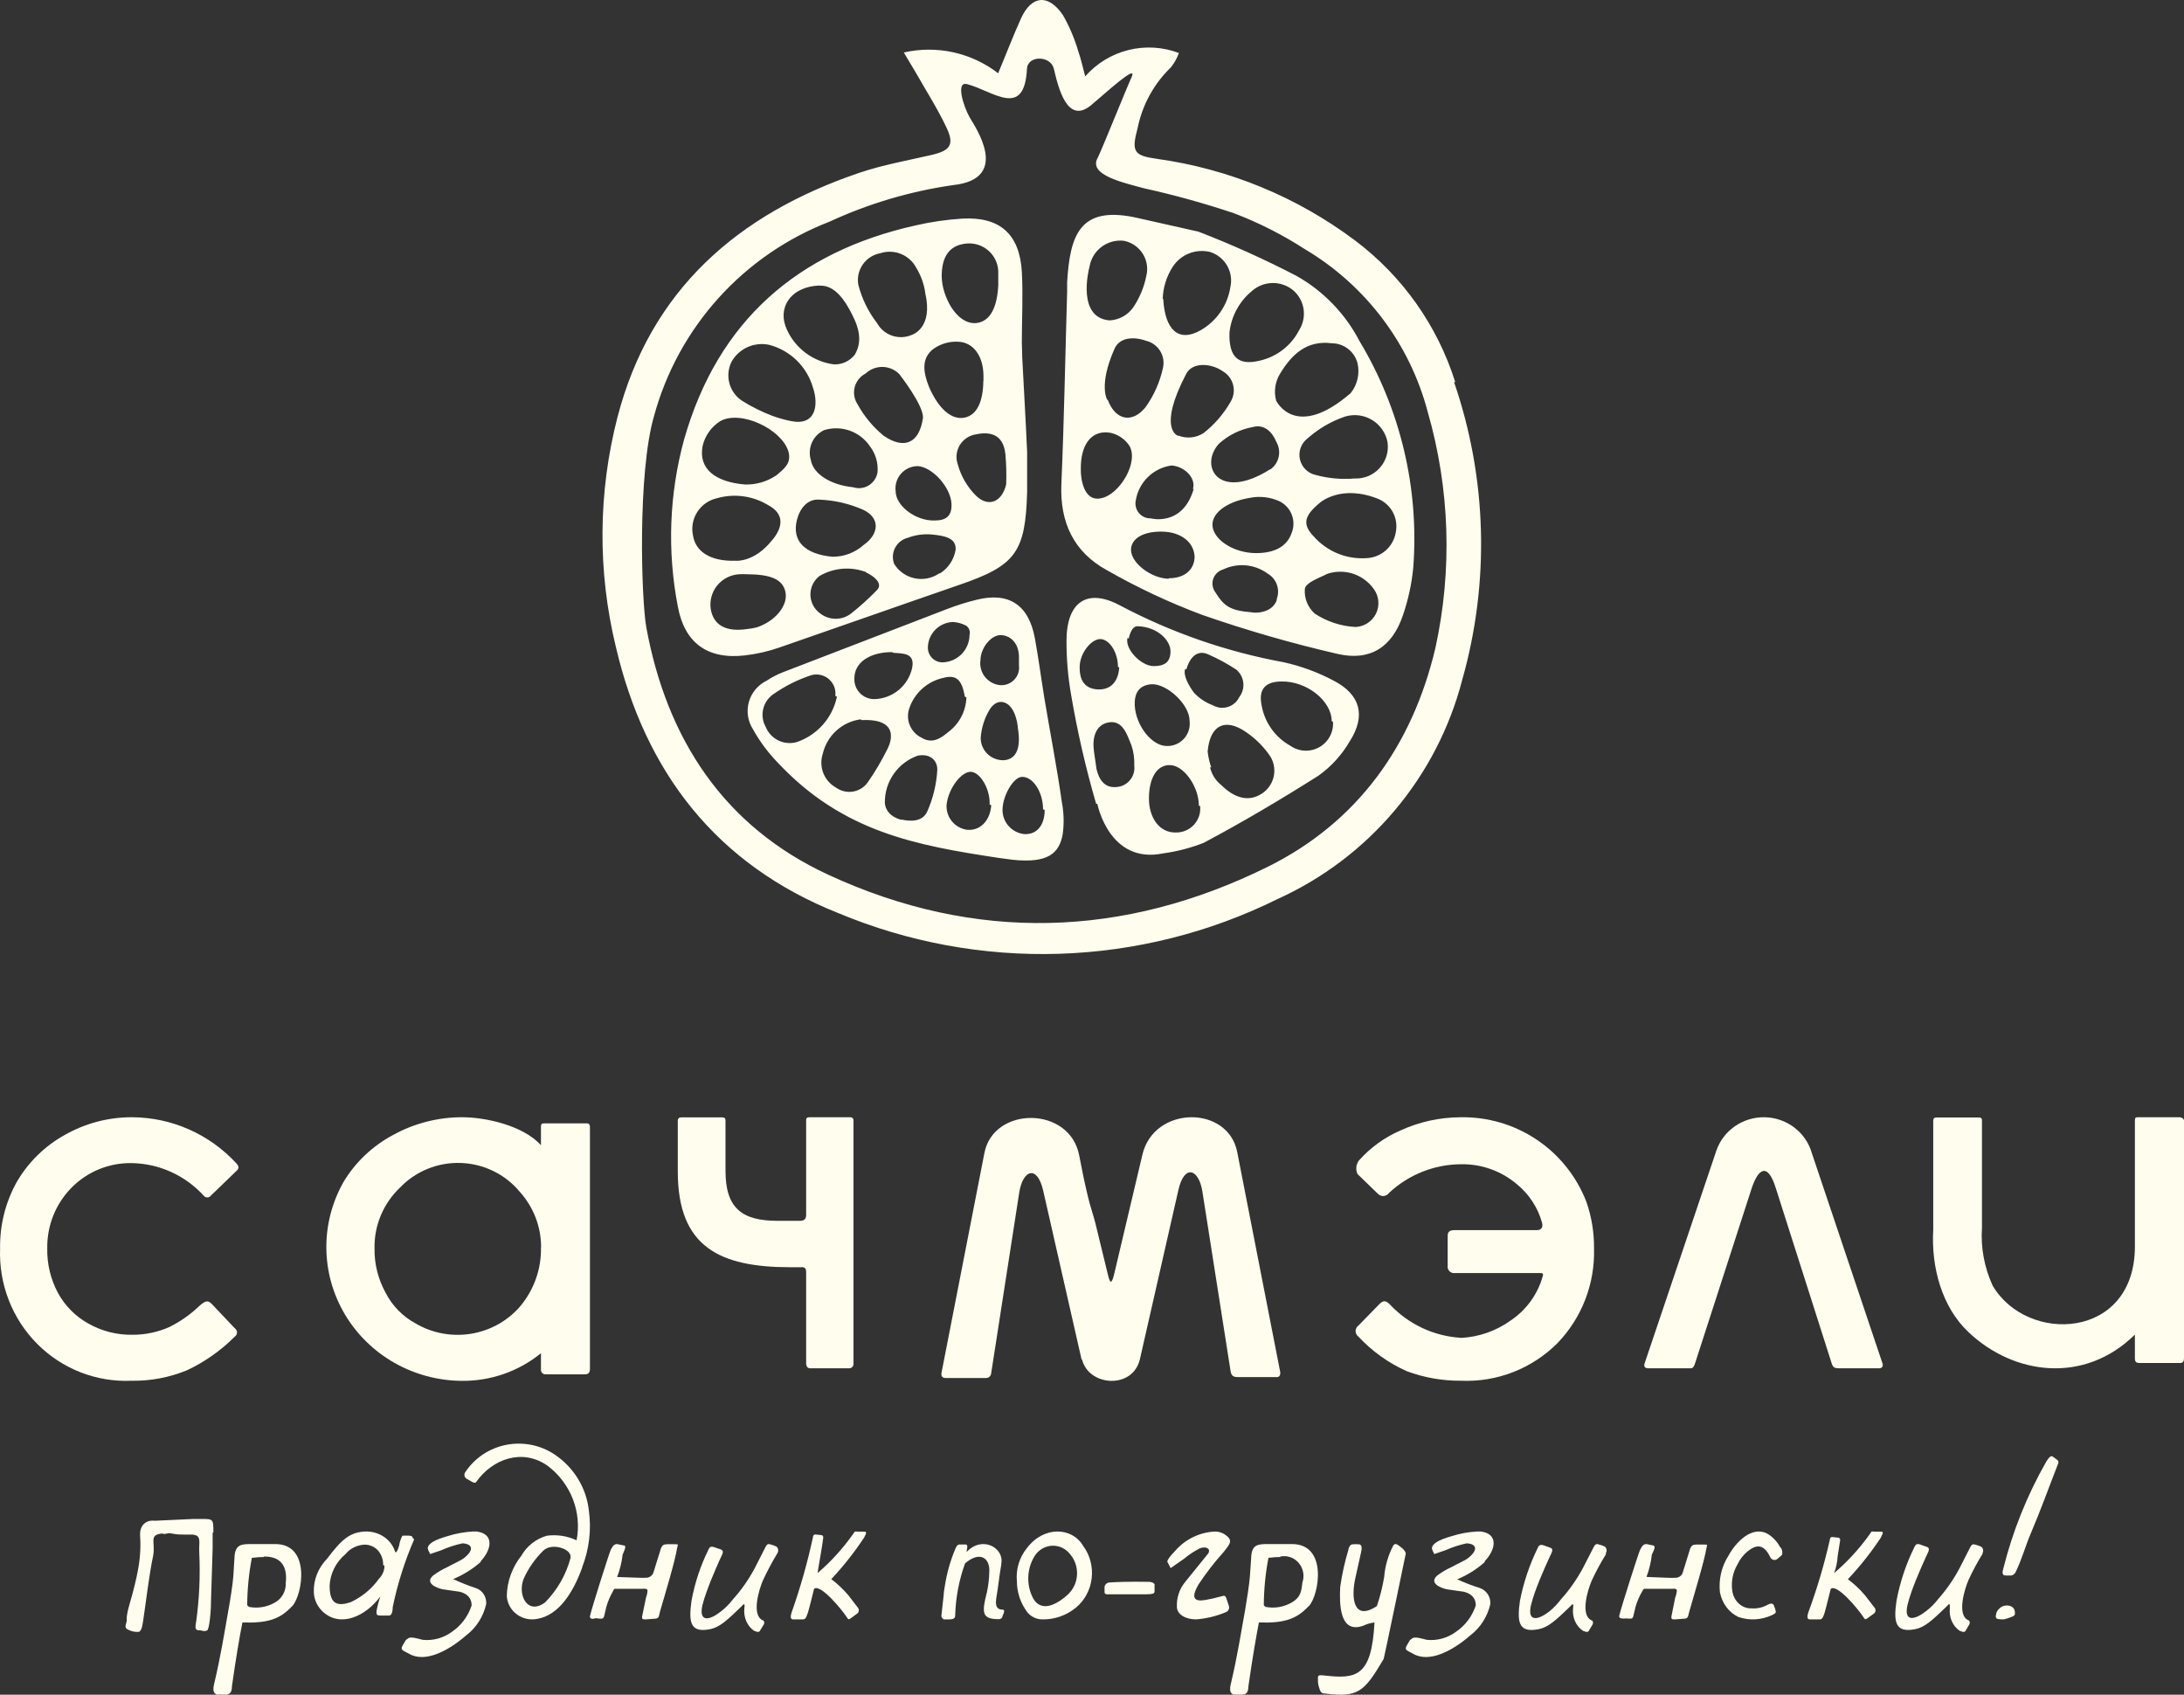
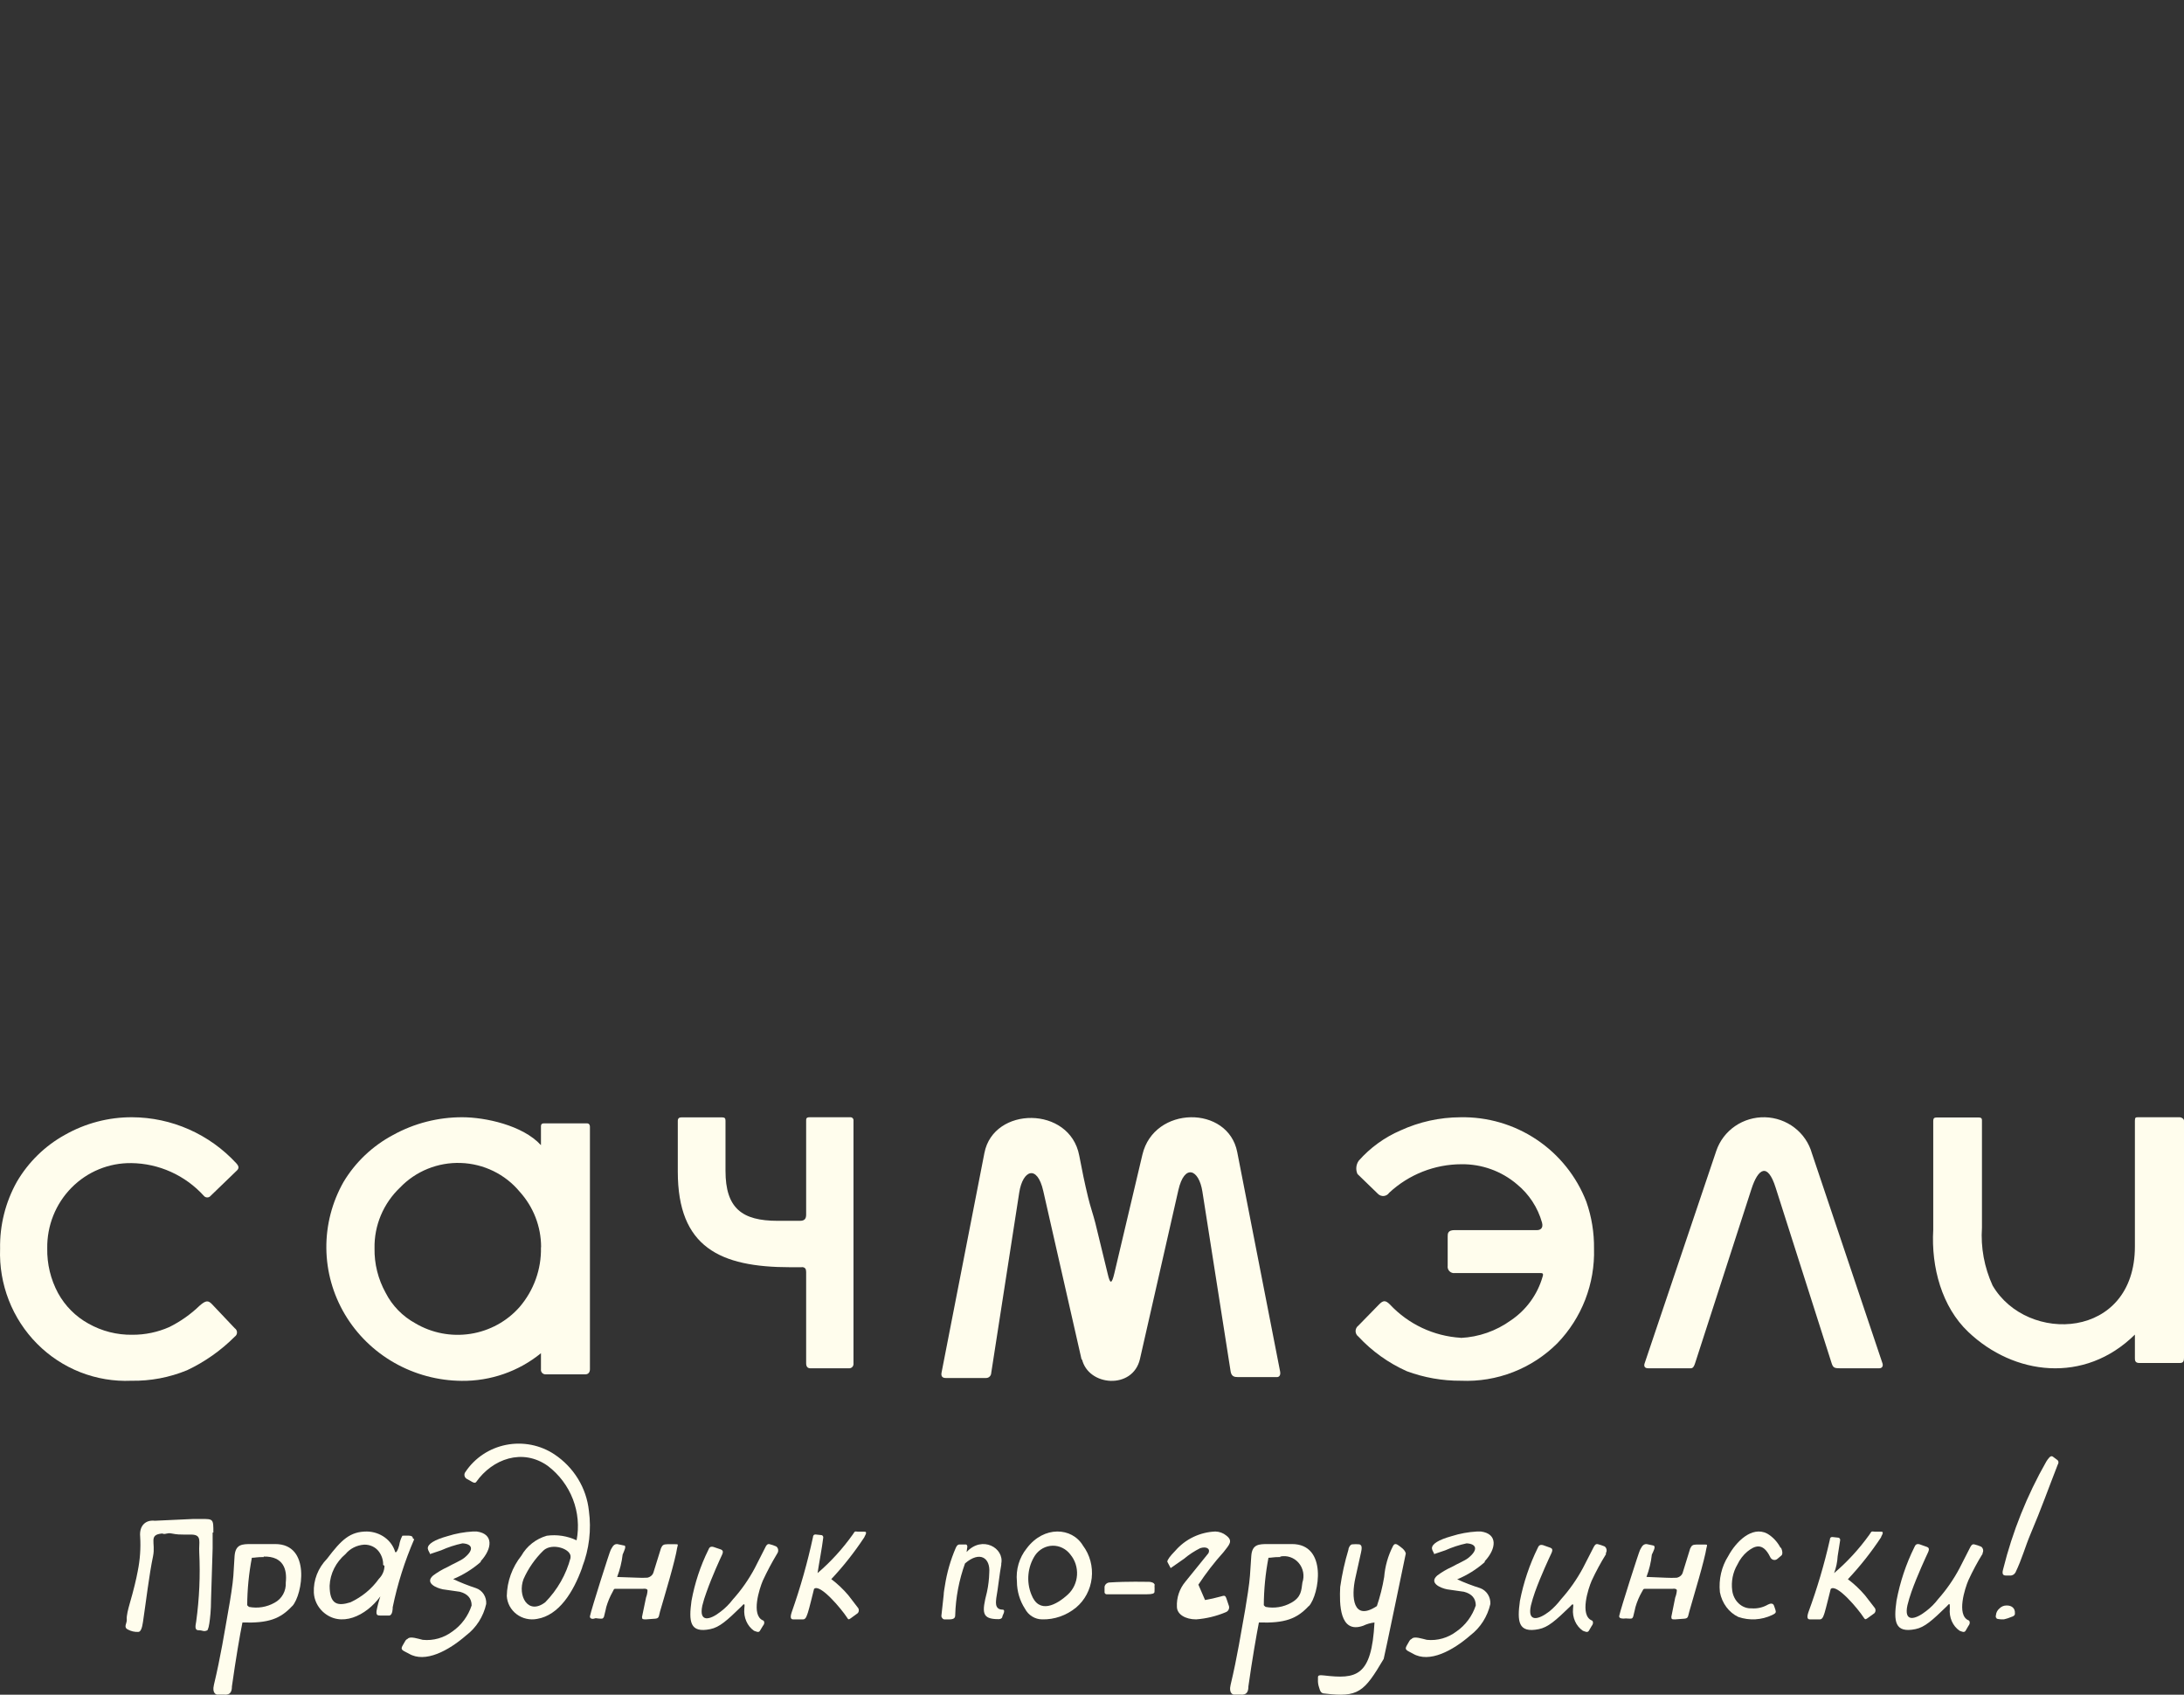
<svg xmlns="http://www.w3.org/2000/svg" width="174" height="135" viewBox="0 0 174 135" fill="none">
  <rect x="0" y="0" width="174" height="135" fill="#333333" stroke="none" />
  <g clip-path="url(#clip0_0_460)">
-     <path d="M115.943 30.45C114.528 25.943 111.732 21.991 107.947 19.148C103.334 15.689 97.914 13.455 92.195 12.656C90.326 12.397 90.127 12.098 90.636 10.196C91.01 8.352 91.937 6.664 93.295 5.357C93.562 5.013 93.775 4.63 93.925 4.222C92.638 3.735 91.233 3.653 89.898 3.986C88.564 4.319 87.363 5.051 86.459 6.084C86.239 5.277 86.119 4.68 85.909 4.092C85.615 3.082 85.202 2.109 84.68 1.195C83.51 -0.508 82.181 -0.369 81.341 1.473C80.712 2.867 80.162 4.311 79.522 5.835C78.47 5.022 77.25 4.453 75.951 4.167C74.651 3.881 73.304 3.886 72.006 4.182L72.946 5.755C73.775 7.219 74.685 8.633 75.404 10.156C76.054 11.52 75.714 11.988 74.245 12.337C72.306 12.785 70.327 13.133 68.448 13.771C58.793 17.047 51.837 23.081 49.198 33.218C47.646 39.222 47.601 45.514 49.068 51.539C51.397 61.497 57.064 68.875 66.789 72.739C72.358 75.066 78.365 76.171 84.402 75.979C90.438 75.786 96.362 74.301 101.771 71.624C105.376 69.993 108.57 67.579 111.118 64.558C113.665 61.538 115.502 57.988 116.493 54.168C118.704 46.373 118.478 38.093 115.843 30.43M87.328 64.026C86.495 61.162 85.828 58.253 85.329 55.313C85.085 53.906 84.964 52.48 84.969 51.051C84.969 47.955 86.609 46.8 89.277 48.253C93.353 50.404 97.734 51.921 102.27 52.754C103.664 53.062 105.009 53.558 106.268 54.228C108.387 55.333 108.837 57.016 107.538 59.047C106.913 60.126 106.065 61.06 105.049 61.786C102.05 63.687 99.052 65.46 95.894 67.143C94.858 67.548 93.778 67.829 92.675 67.979C88.368 68.875 87.428 64.046 87.428 64.046L87.328 64.026ZM96.403 61.118C96.534 61.685 96.855 62.191 97.313 62.552C98.222 63.449 99.312 63.916 100.381 63.309C100.642 63.168 100.871 62.977 101.055 62.745C101.239 62.514 101.374 62.248 101.451 61.963C101.529 61.678 101.547 61.38 101.506 61.088C101.465 60.795 101.364 60.515 101.211 60.262C100.631 59.4 99.87 58.673 98.982 58.131C97.413 57.215 96.383 57.942 96.213 59.864C96.262 60.298 96.359 60.725 96.503 61.138L96.403 61.118ZM106.098 57.464C106.098 55.821 104.099 54.248 102.1 54.288C100.811 54.288 100.251 54.915 100.511 56.17C100.625 56.845 100.89 57.487 101.287 58.047C101.683 58.607 102.2 59.071 102.8 59.406C103.135 59.641 103.53 59.777 103.939 59.797C104.348 59.818 104.755 59.721 105.112 59.52C105.468 59.318 105.759 59.02 105.952 58.659C106.144 58.299 106.23 57.891 106.198 57.484L106.098 57.464ZM95.514 64.185C95.514 62.682 94.344 60.999 93.245 60.949C92.146 60.899 91.536 62.025 91.536 63.608C91.536 65.191 92.415 66.356 93.685 66.316C93.956 66.321 94.225 66.268 94.474 66.16C94.722 66.053 94.945 65.895 95.128 65.695C95.311 65.495 95.448 65.259 95.532 65.002C95.616 64.745 95.644 64.474 95.614 64.205L95.514 64.185ZM94.774 57.414C94.774 56.11 92.945 54.427 91.716 54.507C90.716 54.596 90.367 55.243 90.406 56.19C90.486 57.793 91.756 59.416 92.945 59.426C93.194 59.435 93.442 59.391 93.674 59.299C93.905 59.206 94.114 59.066 94.287 58.887C94.461 58.709 94.594 58.496 94.68 58.263C94.766 58.03 94.801 57.782 94.784 57.534L94.774 57.414ZM94.424 53.292C94.234 53.78 94.724 54.656 95.134 55.194C95.554 55.636 96.07 55.977 96.643 56.19C96.822 56.29 97.02 56.353 97.224 56.374C97.428 56.395 97.635 56.374 97.831 56.313C98.027 56.251 98.208 56.15 98.363 56.016C98.518 55.882 98.644 55.717 98.732 55.532C98.985 55.205 99.1 54.792 99.054 54.382C99.007 53.971 98.802 53.595 98.482 53.332C97.79 52.878 97.061 52.482 96.303 52.147C94.944 51.499 94.524 53.312 94.524 53.312L94.424 53.292ZM87.358 61.258C87.558 62.124 88.018 62.801 88.987 62.692C89.191 62.673 89.389 62.614 89.57 62.518C89.751 62.422 89.91 62.29 90.039 62.131C90.167 61.972 90.263 61.789 90.319 61.593C90.375 61.397 90.391 61.191 90.367 60.989C90.392 60.435 90.314 59.881 90.137 59.356C89.797 58.52 89.447 57.364 88.348 57.544C87.248 57.723 87.008 58.828 87.158 59.864L87.358 61.258ZM89.067 53.113C89.067 52.037 88.457 50.992 87.728 50.912C86.998 50.832 85.969 52.037 86.019 53.232C86.019 54.089 86.349 54.835 87.398 54.915C88.448 54.995 89.097 54.337 89.167 53.172L89.067 53.113ZM89.827 50.812C89.607 51.709 90.896 53.033 91.886 53.063C92.665 53.063 93.225 52.844 93.255 51.938C93.285 51.032 92.255 49.946 90.646 49.886C90.097 49.857 89.927 50.872 89.927 50.872L89.827 50.812ZM79.542 68.338C72.986 67.342 67.159 66.286 61.981 60.77C61.199 59.966 60.526 59.062 59.982 58.081C59.779 57.762 59.646 57.404 59.591 57.031C59.536 56.657 59.561 56.276 59.664 55.912C59.766 55.549 59.945 55.211 60.188 54.921C60.43 54.63 60.731 54.394 61.072 54.228C61.488 53.95 61.934 53.72 62.401 53.541C66.746 51.861 71.1 50.185 75.464 48.512C76.217 48.221 76.989 47.978 77.773 47.785C80.372 47.128 81.961 48.174 82.451 50.852C82.74 52.435 82.95 54.049 83.21 55.642C83.67 58.4 84.21 61.148 84.6 63.907C84.764 64.76 84.784 65.635 84.659 66.495C84.38 67.939 83.54 68.796 80.662 68.487L79.542 68.338ZM68.548 57.305C67.827 57.406 67.155 57.723 66.619 58.214C66.084 58.705 65.711 59.346 65.549 60.053C65.385 60.554 65.401 61.096 65.595 61.587C65.788 62.077 66.147 62.486 66.609 62.742C66.995 63.019 67.476 63.133 67.946 63.059C68.416 62.984 68.838 62.727 69.118 62.343C69.711 61.495 70.239 60.602 70.697 59.675C70.697 59.675 72.106 57.205 68.658 57.364L68.548 57.305ZM66.549 55.433C66.58 55.187 66.55 54.936 66.462 54.704C66.373 54.472 66.229 54.266 66.041 54.102C65.854 53.939 65.629 53.824 65.386 53.768C65.143 53.712 64.891 53.716 64.65 53.78C63.583 54.129 62.572 54.632 61.651 55.273C61.227 55.551 60.925 55.98 60.806 56.472C60.687 56.964 60.761 57.482 61.012 57.922C61.204 58.387 61.56 58.765 62.013 58.985C62.466 59.205 62.985 59.252 63.471 59.117C64.276 58.844 64.996 58.366 65.559 57.73C66.122 57.094 66.508 56.323 66.679 55.492L66.549 55.433ZM71.766 65.271C72.586 65.47 73.515 65.45 73.875 64.643C74.341 63.592 74.612 62.465 74.675 61.318C74.675 60.511 74.055 60.023 73.126 60.192C72.351 60.464 71.682 60.97 71.211 61.64C70.739 62.309 70.49 63.109 70.497 63.926C70.497 63.926 70.457 64.992 71.896 65.33L71.766 65.271ZM76.864 55.492C76.634 54.069 76.134 53.73 75.115 54.009C74.505 54.148 73.942 54.44 73.477 54.856C73.011 55.273 72.66 55.8 72.456 56.389C72.293 56.831 72.3 57.317 72.476 57.755C72.651 58.192 72.982 58.549 73.405 58.758C74.235 59.266 74.895 58.868 75.554 58.31C75.987 57.988 76.34 57.572 76.59 57.095C76.839 56.617 76.977 56.09 76.993 55.552L76.864 55.492ZM71.067 51.948C69.308 51.948 68.068 52.764 68.068 54.039C68.057 54.254 68.091 54.47 68.167 54.672C68.243 54.874 68.361 55.059 68.512 55.214C68.663 55.369 68.844 55.492 69.045 55.574C69.245 55.656 69.46 55.696 69.677 55.692C70.387 55.669 71.069 55.409 71.612 54.954C72.156 54.499 72.531 53.875 72.676 53.182C72.886 52.037 72.016 52.057 71.197 52.007L71.067 51.948ZM78.843 64.086C78.903 62.941 78.163 61.596 77.413 61.487C76.664 61.377 75.564 62.751 75.414 64.106C75.384 64.578 75.532 65.044 75.83 65.413C76.128 65.782 76.554 66.026 77.023 66.097C78.103 66.217 78.892 65.35 78.972 64.145L78.843 64.086ZM83.1 64.464C83.1 63.11 82.311 61.875 81.431 61.885C80.731 61.885 79.832 63.458 79.872 64.603C79.891 65.069 80.079 65.512 80.401 65.85C80.722 66.189 81.156 66.4 81.621 66.446C82.641 66.486 83.23 65.699 83.23 64.524L83.1 64.464ZM81.101 58.042C81.073 57.671 80.996 57.306 80.871 56.956C80.442 55.771 79.422 55.532 78.813 56.578C78.42 57.25 78.188 58.003 78.133 58.778C78.131 59.196 78.278 59.601 78.546 59.922C78.815 60.242 79.189 60.458 79.602 60.531C79.602 60.531 81.581 61.019 81.101 58.042ZM81.181 52.356C81.181 51.161 80.422 50.583 79.692 50.593C78.963 50.603 78.133 51.589 78.113 52.585C78.079 52.817 78.093 53.053 78.152 53.28C78.212 53.507 78.317 53.719 78.46 53.905C78.604 54.09 78.783 54.245 78.988 54.361C79.193 54.476 79.418 54.55 79.652 54.576C79.863 54.596 80.076 54.568 80.275 54.495C80.473 54.421 80.653 54.304 80.8 54.152C80.947 54 81.057 53.817 81.124 53.616C81.189 53.415 81.209 53.203 81.181 52.993V52.356ZM77.023 49.867C76.686 49.679 76.31 49.57 75.924 49.548C75.399 49.565 74.901 49.781 74.53 50.15C74.159 50.52 73.942 51.017 73.925 51.539C73.916 51.71 73.945 51.88 74.01 52.038C74.075 52.197 74.173 52.339 74.299 52.455C74.425 52.57 74.575 52.657 74.738 52.709C74.902 52.761 75.074 52.776 75.244 52.754C75.788 52.703 76.293 52.452 76.662 52.051C77.031 51.65 77.238 51.127 77.243 50.583C77.278 50.455 77.275 50.319 77.234 50.191C77.193 50.064 77.117 49.952 77.013 49.867H77.023ZM81.441 28.468C81.591 31.395 81.701 33.078 81.831 36.006C81.831 37.061 81.831 38.127 81.831 39.182C81.701 44.011 80.911 45.057 76.404 46.6C71.636 48.243 66.879 49.926 62.101 51.579C61.217 51.887 60.302 52.097 59.373 52.206C56.374 52.565 54.535 51.211 54.005 48.323C53.145 43.903 53.316 39.344 54.505 35C57.184 25.6 63.501 20.064 72.956 17.953C74.172 17.675 75.409 17.495 76.654 17.415C79.652 17.246 81.231 18.64 81.411 21.647C81.511 23.509 81.411 25.391 81.411 27.253L81.441 28.468ZM62.991 33.536C64.99 33.965 65.25 32.272 64.76 30.848C64.522 30.035 64.078 29.298 63.47 28.707C62.863 28.115 62.112 27.69 61.292 27.472C60.715 27.346 60.114 27.406 59.574 27.644C59.035 27.883 58.586 28.286 58.293 28.797C58.02 29.331 57.955 29.946 58.11 30.525C58.265 31.104 58.629 31.605 59.133 31.933C59.886 32.403 60.682 32.8 61.512 33.118C61.99 33.293 62.481 33.433 62.981 33.536H62.991ZM61.551 42.996C62.431 41.91 62.441 40.915 61.232 40.258C60.623 39.882 59.942 39.637 59.233 39.539C58.524 39.442 57.802 39.493 57.114 39.69C56.466 39.837 55.902 40.234 55.547 40.794C55.191 41.353 55.072 42.03 55.215 42.677C55.415 43.902 56.544 44.738 58.633 44.669C58.603 44.669 60.112 44.828 61.541 42.996H61.551ZM61.811 37.898C62.471 37.35 63.081 36.902 62.811 35.956C62.261 34.174 59.013 32.64 57.384 33.546C56.669 33.999 56.163 34.715 55.974 35.538C55.635 37.34 56.974 38.395 59.353 38.595C60.222 38.62 61.077 38.376 61.801 37.898H61.811ZM73.715 23.32C73.613 22.614 73.368 21.937 72.996 21.328C72.733 20.828 72.3 20.437 71.774 20.226C71.249 20.014 70.665 19.996 70.127 20.173C69.567 20.278 69.069 20.597 68.742 21.062C68.415 21.528 68.285 22.102 68.378 22.663C68.661 23.78 69.171 24.827 69.877 25.74C70.138 26.212 70.567 26.569 71.079 26.742C71.592 26.915 72.15 26.892 72.646 26.676C72.646 26.676 74.385 26.158 73.705 23.32H73.715ZM65.329 22.742C62.961 22.812 61.881 24.565 62.701 26.277C63.039 27.014 63.559 27.653 64.213 28.134C64.867 28.614 65.633 28.921 66.439 29.026C66.757 29.038 67.073 28.976 67.362 28.842C67.65 28.709 67.903 28.509 68.098 28.259C68.848 27.004 68.278 25.74 67.638 24.585C66.999 23.43 66.209 22.703 65.32 22.762L65.329 22.742ZM71.686 29.842C71.515 29.657 71.308 29.507 71.078 29.402C70.848 29.297 70.599 29.239 70.346 29.23C70.093 29.222 69.841 29.264 69.604 29.354C69.368 29.443 69.151 29.579 68.968 29.753C68.756 29.861 68.57 30.012 68.42 30.196C68.271 30.38 68.161 30.593 68.099 30.822C68.037 31.051 68.024 31.29 68.06 31.524C68.096 31.758 68.18 31.982 68.308 32.182C68.835 33.145 69.541 34 70.387 34.701C71.986 35.807 73.235 35.378 73.535 33.277C73.575 32.262 71.676 29.842 71.676 29.842H71.686ZM79.532 21.587C79.517 21.278 79.44 20.974 79.304 20.695C79.169 20.415 78.979 20.166 78.745 19.962C78.51 19.757 78.237 19.602 77.942 19.505C77.646 19.408 77.334 19.371 77.023 19.397C75.674 19.516 75.025 20.392 75.025 22.015C75.037 22.449 75.111 22.878 75.244 23.29C75.784 24.943 76.864 25.909 77.893 25.72C78.922 25.53 79.442 24.455 79.532 22.733V21.587ZM68.848 43.384C70.047 42.508 70.127 41.263 68.788 40.616C67.674 40.123 66.477 39.846 65.26 39.8C64.32 39.74 63.72 40.507 63.49 41.423C63.071 43.105 64.13 44.141 66.309 44.35C67.245 44.36 68.149 44.015 68.838 43.384H68.848ZM78.353 30.34C78.353 30.21 78.353 30.091 78.353 29.962C78.353 28.548 77.713 27.432 76.574 27.243C75.807 27.144 75.03 27.332 74.395 27.771C73.325 28.558 73.595 29.762 74.015 30.818C74.085 30.992 74.165 31.161 74.255 31.326C74.995 32.77 75.954 33.477 76.894 33.258C77.833 33.038 78.323 32.003 78.343 30.34H78.353ZM59.513 45.744C59.313 45.734 59.113 45.734 58.913 45.744C58.569 45.76 58.233 45.849 57.926 46.005C57.619 46.16 57.349 46.379 57.134 46.646C56.918 46.914 56.762 47.224 56.676 47.556C56.59 47.888 56.576 48.234 56.634 48.572C56.874 49.827 57.873 50.364 59.553 50.105C59.802 50.083 60.05 50.039 60.292 49.976C61.771 49.488 62.791 48.233 62.581 47.178C62.371 46.123 61.362 45.754 59.503 45.744H59.513ZM69.907 37.679C69.988 36.913 69.77 36.147 69.297 35.538C68.908 34.965 68.345 34.532 67.69 34.302C67.035 34.073 66.323 34.059 65.659 34.263C65.225 34.467 64.88 34.82 64.685 35.257C64.491 35.694 64.46 36.186 64.6 36.643C64.79 37.778 66.209 38.635 67.968 38.814C68.168 38.878 68.38 38.9 68.589 38.878C68.798 38.856 69 38.79 69.182 38.684C69.364 38.579 69.522 38.437 69.645 38.267C69.768 38.097 69.854 37.904 69.897 37.699L69.907 37.679ZM80.102 36.205C79.942 34.502 78.763 34.383 77.753 34.602C77.49 34.641 77.238 34.738 77.016 34.885C76.794 35.033 76.608 35.227 76.469 35.454C76.331 35.681 76.245 35.935 76.216 36.199C76.187 36.463 76.217 36.73 76.304 36.982C76.558 37.917 77.051 38.771 77.733 39.461C78.733 40.457 79.832 39.999 80.162 38.585C80.192 37.791 80.172 36.996 80.102 36.205ZM69.028 45.585C68.422 45.35 67.772 45.255 67.124 45.307C66.477 45.358 65.85 45.556 65.29 45.883C65.059 46.061 64.874 46.291 64.749 46.552C64.623 46.814 64.561 47.102 64.566 47.392C64.572 47.682 64.646 47.967 64.782 48.224C64.918 48.481 65.112 48.702 65.35 48.871C65.701 49.144 66.133 49.292 66.579 49.292C67.024 49.292 67.457 49.144 67.808 48.871C68.513 48.313 69.18 47.711 69.807 47.069C70.627 46.332 68.978 45.585 68.978 45.585H69.028ZM74.895 45.674C75.221 45.466 75.5 45.191 75.713 44.869C75.927 44.547 76.07 44.183 76.134 43.802C76.214 42.807 75.134 42.677 74.335 42.588C73.658 42.51 72.973 42.596 72.336 42.837C72.119 42.89 71.917 42.988 71.741 43.125C71.566 43.262 71.421 43.435 71.317 43.631C71.213 43.828 71.152 44.044 71.138 44.266C71.125 44.487 71.158 44.71 71.237 44.918C71.417 45.211 71.656 45.464 71.938 45.662C72.22 45.86 72.54 45.998 72.879 46.068C73.216 46.138 73.565 46.139 73.903 46.069C74.242 46 74.562 45.862 74.845 45.664L74.895 45.674ZM74.485 41.462C75.414 41.462 75.854 41.064 75.804 40.118C75.734 38.814 74.295 37.211 73.126 37.131C72.873 37.13 72.623 37.184 72.393 37.286C72.163 37.39 71.957 37.54 71.79 37.729C71.622 37.917 71.497 38.139 71.422 38.379C71.348 38.619 71.325 38.873 71.356 39.122C71.356 40.307 72.966 41.502 74.435 41.462H74.485ZM95.474 18.451C98.149 19.484 100.765 20.664 103.31 21.986C105.443 23.194 107.179 24.992 108.307 27.163C111.576 32.594 113.075 38.902 112.595 45.216C112.47 46.516 112.191 47.796 111.765 49.03C110.906 51.559 109.157 52.694 106.548 52.087C102.903 51.247 99.306 50.21 95.774 48.98C93.15 47.998 90.609 46.806 88.178 45.416C85.539 43.972 84.43 41.602 84.56 38.555C84.779 33.447 84.869 28.338 85.019 23.23C85.019 22.971 85.019 22.723 85.019 22.474C85.249 18.74 86.019 16.439 90.326 17.296L95.474 18.451ZM107.608 31.316C107.872 30.987 108.058 30.604 108.153 30.193C108.248 29.783 108.25 29.357 108.157 28.946C108.041 28.487 107.775 28.08 107.4 27.79C107.025 27.499 106.563 27.342 106.088 27.343C104.089 27.094 102.91 28.259 102.01 29.723C101.804 30.044 101.668 30.405 101.609 30.782C101.55 31.159 101.571 31.545 101.671 31.913C101.671 31.913 103.19 35.139 107.608 31.316ZM105.169 40.038C103.899 41.084 103.72 41.771 104.699 42.767C105.22 43.35 105.869 43.806 106.595 44.1C107.321 44.393 108.105 44.517 108.887 44.46C109.455 44.434 109.997 44.212 110.42 43.833C110.843 43.453 111.121 42.939 111.206 42.379C111.31 41.849 111.231 41.3 110.98 40.823C110.729 40.345 110.322 39.966 109.826 39.75C106.848 38.545 105.169 40.038 105.169 40.038ZM97.953 26.477C97.883 28.468 98.672 29.145 100.371 28.727C101.042 28.575 101.671 28.277 102.213 27.855C102.756 27.434 103.198 26.898 103.51 26.287C103.824 25.784 103.946 25.185 103.853 24.599C103.759 24.014 103.456 23.482 103 23.101C102.533 22.726 101.948 22.529 101.349 22.546C100.75 22.562 100.177 22.791 99.732 23.191C98.733 24.015 98.095 25.193 97.953 26.477ZM107.947 38.117C108.318 38.129 108.687 38.06 109.029 37.916C109.37 37.77 109.676 37.553 109.923 37.277C110.171 37.002 110.355 36.676 110.463 36.322C110.57 35.968 110.599 35.595 110.546 35.229C110.477 34.865 110.333 34.519 110.121 34.214C109.91 33.908 109.637 33.651 109.32 33.458C109.002 33.264 108.647 33.139 108.278 33.091C107.909 33.043 107.535 33.072 107.178 33.178C106.07 33.551 105.05 34.144 104.179 34.92C103.927 35.11 103.735 35.368 103.626 35.664C103.517 35.959 103.495 36.28 103.564 36.587C103.632 36.894 103.788 37.176 104.012 37.398C104.236 37.619 104.52 37.772 104.829 37.838C105.831 38.11 106.873 38.204 107.907 38.117H107.947ZM92.675 23.808C92.805 26.238 93.875 27.333 95.674 26.297C96.296 25.938 96.829 25.445 97.236 24.854C97.642 24.263 97.911 23.59 98.022 22.882C98.156 22.298 98.065 21.686 97.767 21.166C97.469 20.646 96.986 20.256 96.413 20.074C95.85 19.935 95.257 19.976 94.718 20.193C94.18 20.409 93.724 20.789 93.415 21.279C92.931 22.036 92.661 22.91 92.635 23.808H92.675ZM88.438 25.521C88.795 25.497 89.144 25.396 89.458 25.224C89.772 25.052 90.045 24.813 90.257 24.525C90.782 23.759 91.145 22.895 91.326 21.986C91.402 21.683 91.415 21.367 91.365 21.058C91.314 20.75 91.2 20.455 91.031 20.192C90.861 19.929 90.639 19.703 90.379 19.529C90.119 19.354 89.825 19.235 89.517 19.178C88.89 19.113 88.262 19.288 87.759 19.666C87.256 20.045 86.916 20.6 86.808 21.219C86.698 21.617 85.819 25.311 88.397 25.521H88.438ZM100.061 44.061C101.541 44.061 102.53 43.544 102.91 42.448C103.096 41.979 103.096 41.457 102.911 40.987C102.725 40.518 102.368 40.136 101.91 39.919C101.193 39.599 100.394 39.505 99.622 39.65C97.623 39.969 96.393 40.984 96.623 42.05C96.853 43.115 98.382 44.041 100.021 44.061H100.061ZM88.258 31.854C88.847 33.447 90.167 33.775 91.256 32.451C91.932 31.507 92.408 30.437 92.655 29.304C92.76 28.838 92.676 28.35 92.422 27.945C92.167 27.541 91.763 27.253 91.296 27.144C90.356 26.805 89.177 26.845 88.777 27.821C87.498 30.728 88.218 31.854 88.218 31.854H88.258ZM93.885 34.701C94.21 34.828 94.561 34.876 94.908 34.841C95.256 34.807 95.59 34.69 95.884 34.502C96.754 33.822 97.483 32.98 98.032 32.023C98.158 31.821 98.241 31.597 98.277 31.363C98.313 31.128 98.301 30.889 98.242 30.66C98.184 30.43 98.079 30.215 97.935 30.026C97.79 29.838 97.61 29.68 97.403 29.563C96.503 28.936 95.004 28.817 94.504 29.782C92.195 34.203 93.845 34.711 93.845 34.711L93.885 34.701ZM105.669 45.754C105.029 46.063 104.059 46.411 103.959 46.889C103.926 47.26 103.98 47.633 104.117 47.978C104.254 48.324 104.47 48.633 104.749 48.881C105.718 49.517 106.839 49.885 107.997 49.946C108.338 49.931 108.669 49.824 108.955 49.638C109.241 49.452 109.471 49.193 109.622 48.888C109.773 48.583 109.84 48.243 109.814 47.904C109.788 47.564 109.672 47.238 109.477 46.959C109.064 46.357 108.46 45.911 107.762 45.692C107.064 45.473 106.313 45.495 105.629 45.754H105.669ZM101.221 37.39C101.555 37.148 101.787 36.791 101.874 36.389C101.96 35.987 101.895 35.567 101.691 35.209C101.341 34.353 100.691 33.785 99.832 34.014C98.812 34.194 97.865 34.66 97.103 35.358C95.514 37.121 97.093 39.969 101.181 37.39H101.221ZM87.718 39.69C89.217 39.411 90.776 36.753 89.957 35.478C89.613 34.975 89.092 34.62 88.498 34.482C87.008 34.203 86.069 35.358 86.109 37.42C86.099 38.027 86.299 39.999 87.718 39.69ZM101.711 47.736C101.857 47.363 101.863 46.951 101.729 46.575C101.595 46.198 101.33 45.882 100.981 45.684C100.476 45.316 99.879 45.092 99.256 45.036C98.633 44.98 98.006 45.094 97.443 45.366C97.26 45.418 97.094 45.514 96.957 45.645C96.82 45.776 96.717 45.938 96.657 46.117C96.597 46.296 96.581 46.488 96.612 46.674C96.643 46.861 96.719 47.037 96.833 47.188C97.523 48.293 98.002 48.642 99.762 48.781C99.782 48.821 101.341 48.95 101.731 47.775L101.711 47.736ZM93.115 46.063C94.334 46.063 95.114 45.435 95.174 44.42C95.174 43.235 94.124 42.368 92.575 42.349C91.026 42.329 90.127 42.926 90.107 43.782C90.097 44.848 91.716 46.073 93.095 46.103L93.115 46.063ZM95.044 38.933C95.304 38.027 94.294 37.131 93.325 37.081C92.615 37.183 91.956 37.508 91.446 38.01C90.935 38.512 90.599 39.163 90.487 39.869C90.45 40.044 90.454 40.224 90.498 40.396C90.541 40.569 90.623 40.73 90.737 40.866C90.851 41.003 90.995 41.113 91.158 41.187C91.32 41.26 91.497 41.297 91.676 41.293C91.676 41.293 94.204 41.98 95.094 38.973L95.044 38.933ZM114.354 51.639C112.515 59.406 108.157 65.49 101.031 69.035C89.557 74.72 77.693 75.099 65.989 69.682C57.684 65.838 53.136 58.888 51.497 50.006C51.087 47.755 50.787 37.679 52.106 33.148C53.056 29.653 54.818 26.43 57.248 23.739C59.679 21.047 62.711 18.963 66.099 17.654C69.215 16.214 72.525 15.235 75.924 14.747C80.582 14.249 77.693 10.116 77.243 9.33C76.794 8.543 76.104 6.462 77.043 6.701C79.112 7.239 81.611 9.509 81.821 5.476C81.881 4.381 83.72 4.421 83.96 5.476C84.31 6.95 85.019 9.997 86.958 8.354C87.958 7.527 90.696 4.988 90.157 6.143C89.717 7.089 87.908 11.63 87.458 12.566C86.658 13.94 89.527 14.557 91.126 14.995C93.555 15.532 95.954 16.197 98.312 16.987C100.294 17.742 102.19 18.703 103.969 19.855C108.804 22.728 112.314 27.376 113.744 32.8C115.513 38.932 115.723 45.406 114.354 51.639Z" fill="#FFFDED" />
    <path d="M116.375 106.579C117.813 106.51 119.2 106.025 120.368 105.182C121.59 104.36 122.484 103.135 122.893 101.721C122.993 101.432 122.893 101.412 122.713 101.412H115.916C115.837 101.423 115.757 101.417 115.681 101.392C115.605 101.367 115.537 101.325 115.48 101.268C115.424 101.212 115.382 101.143 115.357 101.068C115.332 100.992 115.325 100.912 115.337 100.833V98.509C115.337 98.269 115.337 97.99 115.896 97.99H122.474C122.674 97.99 122.983 97.87 122.853 97.392C122.517 96.193 121.82 95.127 120.857 94.339C119.625 93.29 118.054 92.723 116.435 92.743C114.296 92.747 112.239 93.56 110.675 95.017C110.628 95.087 110.567 95.146 110.495 95.19C110.423 95.234 110.343 95.261 110.259 95.271C110.176 95.281 110.091 95.272 110.011 95.245C109.931 95.219 109.858 95.175 109.797 95.117L108.15 93.521C108.074 93.351 108.043 93.165 108.06 92.979C108.078 92.794 108.143 92.617 108.25 92.464C109.169 91.423 110.307 90.599 111.584 90.05C113.075 89.366 114.695 89.009 116.335 89.002C118.5 88.956 120.627 89.577 122.425 90.782C124.224 91.987 125.607 93.717 126.387 95.736C126.806 96.934 127.012 98.197 126.996 99.466C127.036 100.852 126.798 102.232 126.298 103.526C125.797 104.819 125.044 105.999 124.081 106.998C123.078 108.002 121.876 108.787 120.553 109.302C119.23 109.818 117.814 110.052 116.395 109.99C114.923 110 113.462 109.743 112.083 109.232C110.622 108.58 109.308 107.64 108.22 106.469C108.152 106.419 108.096 106.354 108.058 106.278C108.02 106.203 108 106.12 108 106.035C108 105.951 108.02 105.867 108.058 105.792C108.096 105.717 108.152 105.651 108.22 105.601L109.867 103.915C110.196 103.576 110.386 103.566 110.735 103.915C112.209 105.49 114.231 106.44 116.385 106.569" fill="#FFFDED" />
    <path d="M145.93 108.604L141.467 94.61C140.83 92.591 140.073 93.052 139.535 94.728L135.042 108.614C134.893 109.065 134.763 108.996 134.514 108.996H131.307C131.008 108.996 130.958 108.81 131.028 108.604L136.736 91.68C137.006 90.883 137.529 90.192 138.228 89.71C138.928 89.228 139.766 88.979 140.62 89.001C141.473 89.023 142.297 89.314 142.97 89.832C143.643 90.35 144.129 91.066 144.356 91.876L149.974 108.594C150.044 108.781 149.974 108.996 149.735 108.996H146.548C146.129 108.996 146.04 108.928 145.93 108.604Z" fill="#FFFDED" />
    <path d="M157.903 97.803V89.283C157.903 89.146 157.903 89.019 157.637 89.019H154.287C154.103 89.019 154.022 89.088 154.022 89.283V97.959C153.848 100.962 154.716 104.111 156.81 106.099C160.436 109.551 166.064 110.282 170.088 106.314V108.186C170.088 108.342 170.088 108.576 170.435 108.576H173.673C173.939 108.576 174 108.429 174 108.176V89.273C174 89.127 173.806 89 173.663 89H170.374C170.16 89 170.088 89 170.088 89.273V99.295C170.088 106.733 161.488 107.094 158.751 102.405C158.088 100.954 157.797 99.373 157.903 97.793" fill="#FFFDED" />
    <path d="M86.179 108.341L83.118 94.877C82.635 92.736 81.48 93.203 81.203 94.998L78.972 109.366C78.971 109.42 78.959 109.474 78.937 109.524C78.916 109.574 78.885 109.619 78.846 109.657C78.808 109.695 78.762 109.724 78.713 109.744C78.663 109.763 78.61 109.773 78.557 109.771H75.338C75.111 109.771 74.953 109.66 75.013 109.345L78.429 91.843C79.159 88.099 85.231 88.089 85.982 92.046C86.199 93.192 86.416 94.258 86.693 95.394C86.851 96.064 87.107 96.794 87.265 97.423L88.253 101.482C88.44 102.294 88.569 102.334 88.786 101.411L91.017 91.975C91.945 88.058 97.84 88.028 98.57 91.772L101.987 109.254C102.046 109.569 101.898 109.7 101.74 109.7H98.62C98.334 109.7 98.116 109.64 98.047 109.264L95.796 94.927C95.52 93.132 94.364 92.675 93.881 94.806L90.82 108.26C90.257 110.715 86.693 110.441 86.199 108.26" fill="#FFFDED" />
    <path d="M18.852 93.262L16.722 95.318C16.649 95.373 16.558 95.397 16.469 95.385C16.379 95.374 16.297 95.329 16.239 95.258C15.503 94.45 14.612 93.801 13.62 93.353C12.628 92.905 11.556 92.667 10.47 92.653C9.585 92.64 8.706 92.806 7.886 93.143C7.065 93.48 6.32 93.981 5.695 94.615C5.07 95.249 4.576 96.004 4.245 96.834C3.913 97.665 3.75 98.555 3.764 99.451C3.741 100.69 4.037 101.915 4.622 103.004C5.186 104.032 6.027 104.877 7.048 105.439C8.114 106.04 9.318 106.347 10.539 106.328C11.557 106.334 12.565 106.123 13.497 105.709C14.384 105.268 15.199 104.692 15.913 104.002C16.396 103.583 16.594 103.573 16.899 103.902L18.704 105.808C18.759 105.845 18.804 105.894 18.835 105.953C18.867 106.011 18.883 106.076 18.883 106.143C18.883 106.209 18.867 106.275 18.835 106.333C18.804 106.391 18.759 106.441 18.704 106.477C17.6 107.583 16.316 108.488 14.907 109.152C13.496 109.733 11.983 110.018 10.46 109.991C9.076 110.051 7.696 109.82 6.404 109.314C5.113 108.807 3.94 108.036 2.958 107.047C1.976 106.059 1.206 104.875 0.699 103.571C0.191 102.267 -0.045 100.871 0.007 99.47C-0.026 97.609 0.433 95.772 1.338 94.15C2.257 92.576 3.579 91.283 5.164 90.407C6.802 89.476 8.651 88.991 10.529 89C12.085 89.007 13.623 89.335 15.05 89.965C16.476 90.595 17.76 91.513 18.822 92.663C19.069 92.933 19.049 93.092 18.822 93.292" fill="#FFFDED" />
    <path d="M43.109 99.335C43.108 97.712 42.501 96.144 41.402 94.93C40.832 94.243 40.119 93.683 39.31 93.288C38.501 92.893 37.615 92.673 36.713 92.642C35.81 92.611 34.911 92.769 34.076 93.107C33.241 93.445 32.489 93.955 31.871 94.601C31.213 95.228 30.693 95.98 30.344 96.811C29.994 97.643 29.823 98.536 29.839 99.435C29.817 100.673 30.121 101.895 30.723 102.983C31.245 104.009 32.07 104.856 33.091 105.415C34.41 106.195 35.968 106.492 37.49 106.253C39.011 106.014 40.397 105.255 41.402 104.109C42.533 102.785 43.136 101.103 43.098 99.375M43.098 89.757C43.098 89.638 43.099 89.488 43.332 89.488H46.766C46.939 89.488 47 89.618 47 89.757V109.073C47 109.292 46.888 109.481 46.634 109.481H43.474C43.421 109.483 43.368 109.474 43.318 109.453C43.269 109.433 43.225 109.402 43.189 109.363C43.153 109.324 43.127 109.278 43.111 109.228C43.095 109.177 43.091 109.124 43.098 109.073V107.797C41.326 109.244 39.085 110.025 36.779 109.999C34.893 109.984 33.044 109.487 31.413 108.558C29.783 107.63 28.426 106.301 27.477 104.703C26.528 103.104 26.019 101.291 26 99.442C25.982 97.592 26.454 95.769 27.37 94.153C28.314 92.579 29.677 91.287 31.312 90.415C32.999 89.482 34.904 88.994 36.84 89C38.628 89 41.645 89.628 43.098 91.223V89.757Z" fill="#FFFDED" />
    <path d="M63.882 100.948H62.978C57.35 100.948 54 99.344 54 93.335V89.289C54 89.09 54.108 89.01 54.285 89.01H57.546C57.752 89.01 57.801 89.1 57.801 89.279V93.265C57.801 96.255 59.118 97.251 61.957 97.251H63.725C64.098 97.251 64.226 97.092 64.226 96.753V89.279C64.226 89.12 64.226 89 64.511 89H67.752C67.787 88.999 67.821 89.004 67.853 89.018C67.885 89.031 67.913 89.051 67.937 89.077C67.96 89.102 67.978 89.133 67.988 89.166C67.999 89.2 68.002 89.235 67.998 89.269V108.611C68.003 108.66 67.999 108.708 67.984 108.755C67.97 108.801 67.947 108.844 67.915 108.881C67.884 108.917 67.845 108.947 67.802 108.967C67.759 108.988 67.712 108.999 67.664 109H64.579C64.324 109 64.226 108.851 64.226 108.591V101.327C64.226 101.088 64.147 100.938 63.872 100.938" fill="#FFFDED" />
    <path d="M149.858 122.472C149.07 123.663 148.188 124.778 147.222 125.802C147.718 126.171 148.174 126.6 148.582 127.079L149.333 128.05C149.361 128.08 149.384 128.115 149.4 128.155C149.415 128.194 149.423 128.237 149.423 128.28C149.423 128.323 149.415 128.365 149.4 128.405C149.384 128.444 149.361 128.48 149.333 128.51L148.77 128.918C148.592 129.051 148.563 128.969 148.47 128.837C148.057 128.193 146.322 126.109 145.853 126.579C145.853 126.579 145.44 128.254 145.374 128.448C145.309 128.642 145.224 129 144.999 129H144.192C144.005 129 143.93 128.857 144.08 128.418C144.772 126.54 145.343 124.611 145.787 122.646C145.787 122.533 145.843 122.421 146.012 122.441L146.481 122.493C146.503 122.498 146.523 122.509 146.541 122.524C146.559 122.538 146.574 122.556 146.585 122.577C146.596 122.598 146.604 122.621 146.607 122.645C146.61 122.669 146.609 122.694 146.603 122.717L146.406 123.974C146.381 124.434 146.286 124.886 146.125 125.312C147.174 124.42 148.119 123.391 148.939 122.247C149.136 121.961 149.051 121.992 149.38 122.012H149.83C149.961 122.012 150.102 122.012 149.895 122.37" fill="#FFFDED" />
    <path d="M135.961 123.278C135.801 124.31 134.965 127.047 134.591 128.364C134.473 128.76 134.526 128.917 134.194 128.945L133.456 129C133.22 129 133.156 129 133.156 128.797L133.466 127.258C133.537 127.077 133.58 126.888 133.595 126.696C133.595 126.577 133.434 126.531 133.22 126.567H132.995C132.792 126.567 131.153 126.567 131.025 126.567C130.897 126.567 130.897 126.687 130.822 126.789C130.595 127.182 130.419 127.596 130.297 128.023C130.297 128.069 130.222 128.327 130.115 128.788C130.04 128.963 129.986 128.945 129.719 128.936C129.598 128.92 129.475 128.92 129.355 128.936C129.248 128.936 128.98 128.936 129.001 128.733C129.119 128.152 130.597 123.554 130.661 123.471C130.725 123.388 130.843 122.974 131.186 123.001L131.71 123.112C131.967 123.167 131.71 123.6 131.603 123.84C131.538 124.445 131.394 125.041 131.175 125.618L132.76 125.683C133.034 125.696 133.31 125.696 133.584 125.683C133.701 125.658 133.808 125.607 133.893 125.534C133.978 125.461 134.038 125.369 134.066 125.268L134.655 123.361C134.783 123.093 134.858 123.047 135.18 123.038H135.747C136.079 123.038 136.004 123.038 135.961 123.305" fill="#FFFDED" />
    <path d="M118.288 124.439C117.634 125.017 116.893 125.48 116.096 125.81C116.691 126.081 117.301 126.315 117.923 126.51C118.172 126.6 118.387 126.772 118.534 127C118.681 127.228 118.752 127.499 118.738 127.773C118.508 128.775 117.944 129.66 117.145 130.271C115.749 131.486 113.875 132.506 112.564 131.729C112.152 131.486 111.843 131.466 112.086 131.068C112.33 130.669 112.292 130.64 112.47 130.553C112.667 130.31 113.332 130.553 113.679 130.63C114.518 130.716 115.359 130.477 116.039 129.96C116.756 129.463 117.296 128.736 117.576 127.89C117.576 127.336 117.267 126.966 116.639 126.801L115.29 126.607C114.756 126.5 113.829 126.101 114.503 125.509C114.862 125.239 115.249 125.011 115.655 124.828C116.058 124.595 116.714 124.323 116.976 124.109C117.81 123.438 117.623 122.982 116.845 122.943C116.263 123.068 115.695 123.253 115.149 123.497L114.26 123.798C114.244 123.728 114.215 123.662 114.175 123.604C114.127 123.524 114.095 123.435 114.082 123.341C114.082 122.991 114.606 122.661 115.655 122.369C116.307 122.163 116.98 122.039 117.66 122C117.744 122 117.848 122 117.988 122C119.346 122.185 119.225 123.37 118.288 124.371" fill="#FFFDED" />
    <path d="M16.941 122.083C16.941 122.349 16.941 122.72 16.941 123.338L16.814 127.423C16.814 128.279 16.736 128.934 16.677 129.324C16.655 129.51 16.606 129.693 16.53 129.865C16.217 130.017 16.168 129.865 15.816 129.865C15.463 129.865 15.591 129.438 15.63 129.172C15.882 127.346 15.964 125.501 15.874 123.661C15.825 122.834 16.119 122.264 15.258 122.245H14.661C14.416 122.245 14.083 122.245 13.682 122.159C13.281 122.074 13.183 122.273 12.928 122.159C11.803 122.254 12.419 122.872 12.194 123.965C11.891 125.39 11.626 127.642 11.392 129.2C11.323 129.694 11.206 130.008 11.01 129.998C10.73 130.011 10.453 129.948 10.207 129.818C9.796 129.628 10.129 129.314 10.1 129.01C10.07 128.706 10.207 128.193 10.344 127.708C10.648 126.663 10.853 125.808 10.971 125.171C11.157 124.258 11.223 123.326 11.166 122.397C11.088 121.513 11.626 121.057 12.331 121.143L15.434 121H16.021C17 121 17 121 17 122.083" fill="#FFFDED" />
    <path d="M33 122.617C32.242 124.366 31.668 126.179 31.287 128.031C31.287 128.139 31.287 128.658 31.012 128.697H30.462C30.06 128.697 29.975 128.697 29.996 128.344C30.07 127.947 30.172 127.554 30.303 127.169C29.16 128.736 27.13 129.695 25.712 128.383C25.285 127.978 25.033 127.442 25.004 126.876C24.958 125.878 25.338 124.904 26.061 124.164C27.204 122.656 27.881 122 29.235 122C29.752 122.01 30.252 122.176 30.659 122.473C31.066 122.77 31.356 123.181 31.488 123.645C31.488 123.645 31.54 123.645 31.561 123.645C31.583 123.645 31.72 123.459 31.805 123.087C31.846 122.825 31.932 122.57 32.059 122.333C32.535 122.333 32.894 122.274 32.894 122.548M30.525 124.663C30.537 124.279 30.415 123.901 30.176 123.586C30.044 123.413 29.868 123.273 29.663 123.179C29.458 123.085 29.231 123.04 29.002 123.048C28.714 123.069 28.434 123.146 28.181 123.274C27.928 123.403 27.706 123.579 27.532 123.792C27.15 124.114 26.841 124.503 26.623 124.937C26.405 125.37 26.282 125.84 26.262 126.318C26.262 127.825 26.897 127.962 27.923 127.639C28.841 127.209 29.621 126.565 30.186 125.769C30.47 125.487 30.628 125.117 30.631 124.732L30.525 124.663Z" fill="#FFFDED" />
    <path d="M45.451 124.084C45.593 123.403 43.985 122.85 43.288 123.521C42.62 124.174 42.085 124.944 41.71 125.791C41.215 127.104 42.054 128.693 43.439 127.637C44.414 126.641 45.11 125.418 45.461 124.084M46.392 124.844C45.674 126.867 44.511 128.673 42.802 128.96C42.517 129.017 42.223 129.013 41.94 128.949C41.657 128.886 41.391 128.763 41.16 128.589C40.93 128.416 40.741 128.196 40.605 127.945C40.47 127.694 40.392 127.417 40.376 127.134C40.4 125.97 40.808 124.845 41.538 123.926C41.973 123.158 42.699 122.587 43.561 122.337C44.372 122.225 45.199 122.353 45.937 122.702C46.148 121.605 46.047 120.473 45.644 119.429C45.241 118.384 44.552 117.468 43.652 116.78C41.63 115.339 39.233 116.217 37.939 118.053C37.838 118.201 37.615 118.053 37.474 117.964L37.171 117.797C37.126 117.767 37.088 117.729 37.059 117.685C37.03 117.64 37.011 117.59 37.004 117.538C36.996 117.486 37 117.433 37.015 117.382C37.03 117.331 37.055 117.284 37.09 117.244C37.456 116.694 37.932 116.221 38.488 115.852C39.044 115.483 39.67 115.227 40.329 115.097C40.988 114.968 41.667 114.968 42.326 115.097C42.985 115.227 43.611 115.484 44.167 115.852C44.932 116.361 45.575 117.026 46.05 117.802C46.525 118.577 46.821 119.444 46.917 120.343C47.125 121.863 46.941 123.41 46.382 124.844H46.392Z" fill="#FFFDED" />
    <path d="M53.956 123.261C53.806 124.294 52.97 127.044 52.585 128.373C52.478 128.769 52.52 128.917 52.199 128.945L51.46 129C51.224 129 51.149 129 51.149 128.806L51.471 127.256C51.539 127.077 51.578 126.891 51.588 126.702C51.588 126.582 51.438 126.536 51.214 126.564H50.989C50.785 126.564 49.157 126.564 49.017 126.564C48.878 126.564 48.889 126.684 48.814 126.795C48.594 127.187 48.422 127.599 48.3 128.022C48.3 128.077 48.225 128.336 48.117 128.797C48.032 128.963 47.989 128.954 47.721 128.935C47.453 128.917 47.518 128.88 47.346 128.935C47.175 128.991 46.971 128.935 47.003 128.742C47.121 128.16 48.589 123.556 48.653 123.473C48.717 123.39 48.846 122.965 49.178 123.002L49.703 123.113C49.96 123.113 49.703 123.593 49.607 123.833C49.537 124.441 49.389 125.042 49.167 125.623L50.753 125.678C51.028 125.694 51.303 125.694 51.578 125.678C51.694 125.653 51.8 125.601 51.885 125.528C51.97 125.455 52.031 125.363 52.06 125.263L52.66 123.334C52.778 123.067 52.863 123.021 53.185 123.012H53.752C54.074 123.012 54.01 123.011 53.956 123.279" fill="#FFFDED" />
    <path d="M61.899 123.792C61.49 124.473 61.115 125.179 60.777 125.907C60.508 126.531 59.818 128.656 60.777 129.079C60.863 129.079 60.978 129.291 60.777 129.523L60.547 129.904C60.451 130.084 60.25 129.968 60.068 129.904C59.804 129.719 59.593 129.457 59.458 129.147C59.322 128.837 59.268 128.491 59.3 128.149C59.358 127.726 59.3 127.694 59.061 127.979C57.92 129.09 57.325 129.629 56.587 129.777C54.938 130.116 54.871 129.153 55.091 127.525C55.352 126.105 55.804 124.736 56.434 123.464C56.491 123.347 56.539 123.147 56.846 123.231L57.44 123.432C57.565 123.496 57.661 123.57 57.517 123.876C57.373 124.183 56.74 125.547 56.28 126.848C56.151 127.192 56.042 127.546 55.954 127.905C55.667 129.259 56.539 129.079 57.431 128.371C57.788 128.099 58.111 127.776 58.39 127.408C59.064 126.661 59.65 125.822 60.135 124.913L60.969 123.273C61.026 123.147 61.122 122.956 61.314 123.009C61.494 123.053 61.67 123.113 61.841 123.189C61.88 123.217 61.914 123.253 61.94 123.295C61.967 123.338 61.985 123.386 61.994 123.436C62.002 123.486 62.002 123.538 61.992 123.588C61.983 123.639 61.964 123.686 61.937 123.728" fill="#FFFDED" />
    <path d="M68.856 122.465C68.07 123.657 67.192 124.77 66.229 125.794C66.723 126.164 67.178 126.594 67.584 127.074L68.332 128.047C68.361 128.077 68.383 128.113 68.399 128.152C68.415 128.192 68.422 128.235 68.422 128.278C68.422 128.321 68.415 128.364 68.399 128.403C68.383 128.443 68.361 128.479 68.332 128.508L67.771 128.918C67.584 129.061 67.566 128.98 67.472 128.836C67.052 128.191 65.323 126.112 64.855 126.573C64.855 126.573 64.444 128.252 64.369 128.447C64.295 128.642 64.22 129 63.995 129H63.192C63.005 129 62.93 128.857 63.08 128.416C63.767 126.47 64.332 124.475 64.771 122.445C64.771 122.332 64.837 122.219 65.005 122.24L65.472 122.291C65.514 122.305 65.549 122.337 65.57 122.379C65.591 122.421 65.596 122.47 65.584 122.516C65.5 123.254 65.229 124.667 65.136 125.313C66.182 124.418 67.124 123.386 67.94 122.24C68.136 121.953 68.061 121.994 68.379 122.015H68.837C68.968 122.015 69.099 122.015 68.893 122.383" fill="#FFFDED" />
    <path d="M79.771 124.652C79.645 125.281 79.52 126.502 79.375 127.298C79.375 127.464 79.172 128.223 79.877 128.223C80.07 128.223 79.983 128.463 79.964 128.51L79.867 128.741C79.867 128.861 79.78 128.982 79.549 128.982C78.216 128.982 78.207 128.473 78.632 126.817C78.741 126.311 78.802 125.797 78.815 125.281C78.912 124.106 78.072 123.514 76.884 124.541C76.407 125.867 76.143 127.255 76.102 128.658C76.102 128.87 76.025 128.991 75.658 129H75.234C75.108 129 74.983 128.824 75.002 128.704L75.185 127.039C75.185 126.854 75.234 126.604 75.282 126.308C75.441 125.272 75.733 124.259 76.151 123.292C76.247 123.079 76.353 123.014 76.537 123.033H76.962C77.029 123.033 77.068 123.144 77.068 123.208L77.01 123.634C78.255 122.292 80.022 123.31 79.771 124.559" fill="#FFFDED" />
    <path d="M85.725 128.062C84.955 128.693 83.999 129.025 83.022 128.999C82.743 128.997 82.47 128.918 82.231 128.769C81.992 128.621 81.794 128.408 81.66 128.153C81.245 127.513 81.021 126.758 81.018 125.984C80.971 125.512 81.016 125.035 81.15 124.582C81.284 124.128 81.503 123.708 81.796 123.346C83.158 121.523 85.404 121.655 86.28 123.122C86.83 123.855 87.081 124.786 86.977 125.712C86.873 126.637 86.423 127.482 85.725 128.062ZM85.278 123.835C85.11 123.611 84.894 123.43 84.647 123.308C84.401 123.186 84.131 123.126 83.858 123.132C83.585 123.138 83.318 123.21 83.077 123.342C82.835 123.475 82.627 123.664 82.467 123.896C82.172 124.348 81.991 124.87 81.938 125.414C81.885 125.958 81.964 126.508 82.166 127.013C82.778 128.612 84.179 127.848 85.084 127.013C85.51 126.617 85.769 126.061 85.806 125.466C85.842 124.87 85.653 124.284 85.278 123.835Z" fill="#FFFDED" />
    <path d="M91.979 126.296C91.989 126.465 91.989 126.633 91.979 126.802C91.979 126.941 91.803 127 91.378 127H88.156C88.116 126.996 88.079 126.979 88.05 126.952C88.022 126.925 88.004 126.889 88 126.851V126.405C88.015 126.308 88.066 126.219 88.144 126.156C88.223 126.092 88.322 126.057 88.425 126.058C89.782 125.969 91.399 126.009 91.534 126.009C91.668 126.009 91.969 126.058 92 126.266" fill="#FFFDED" />
-     <path d="M96.007 127.459C96.419 127.387 96.827 127.296 97.229 127.184C97.537 127.1 97.612 127.047 97.718 127.364L97.888 127.87C97.912 127.922 97.925 127.978 97.926 128.035C97.927 128.092 97.917 128.148 97.895 128.201C97.873 128.254 97.84 128.301 97.799 128.34C97.757 128.38 97.708 128.41 97.654 128.43C96.904 128.746 96.108 128.938 95.295 129C94.456 129 93.776 128.609 93.765 128.008C93.728 127.274 93.971 126.554 94.445 125.991L96.273 123.732C96.464 123.341 96.071 123.172 95.614 123.33C95.154 123.561 94.722 123.844 94.328 124.175L93.266 124.914L93 124.407C93 124.259 93.213 123.964 93.638 123.531C94.035 123.073 94.523 122.7 95.072 122.437C95.62 122.174 96.217 122.025 96.825 122C97.148 122.007 97.459 122.122 97.707 122.327C98.26 122.76 97.941 123.045 97.484 123.637C96.75 124.451 96.079 125.319 95.476 126.234C95.019 127.026 94.923 127.638 95.975 127.459" fill="#FFFDED" />
+     <path d="M96.007 127.459C96.419 127.387 96.827 127.296 97.229 127.184C97.537 127.1 97.612 127.047 97.718 127.364L97.888 127.87C97.912 127.922 97.925 127.978 97.926 128.035C97.927 128.092 97.917 128.148 97.895 128.201C97.873 128.254 97.84 128.301 97.799 128.34C97.757 128.38 97.708 128.41 97.654 128.43C96.904 128.746 96.108 128.938 95.295 129C94.456 129 93.776 128.609 93.765 128.008C93.728 127.274 93.971 126.554 94.445 125.991L96.273 123.732C96.464 123.341 96.071 123.172 95.614 123.33C95.154 123.561 94.722 123.844 94.328 124.175L93.266 124.914L93 124.407C93 124.259 93.213 123.964 93.638 123.531C94.035 123.073 94.523 122.7 95.072 122.437C95.62 122.174 96.217 122.025 96.825 122C97.148 122.007 97.459 122.122 97.707 122.327C98.26 122.76 97.941 123.045 97.484 123.637C96.75 124.451 96.079 125.319 95.476 126.234" fill="#FFFDED" />
    <path d="M112 123.754C112 123.754 110.277 132.077 110.239 132.149C108.678 134.792 108.221 135.235 105.536 134.906C105.213 134.906 105.165 134.659 105.089 134.412C105.019 134.212 104.99 133.998 105.003 133.784C105.003 133.496 104.946 133.414 105.47 133.465C108.05 133.764 109.277 133.589 109.506 129.248C109.197 129.282 108.895 129.369 108.611 129.505C106.707 130.184 106.707 127.746 106.774 126.419C106.918 125.41 107.138 124.416 107.431 123.446C107.431 123.292 107.574 123.045 107.716 123.024C107.916 123.003 108.117 123.003 108.316 123.024C108.392 123.076 108.564 123.086 108.44 123.641L107.983 125.699C107.64 127.221 107.783 129.196 109.696 127.941C109.951 127.189 110.145 126.415 110.277 125.627C110.348 124.759 110.588 123.918 110.981 123.158C111.058 123.004 111.181 122.932 111.391 123.086C111.6 123.24 111.924 123.436 112 123.744" fill="#FFFDED" />
    <path d="M141.895 123.291C142.035 123.593 142.035 123.852 141.895 123.936L141.614 124.174C141.568 124.215 141.515 124.244 141.458 124.258C141.4 124.272 141.341 124.272 141.284 124.257C141.227 124.242 141.174 124.212 141.129 124.171C141.084 124.13 141.048 124.078 141.024 124.019C140.434 122.814 139.769 123.156 139.216 123.593C138.885 123.87 138.613 124.224 138.42 124.632C138.057 125.244 137.91 125.984 138.008 126.709C138.063 127.115 138.251 127.483 138.537 127.744C138.822 128.005 139.184 128.14 139.553 128.122C140.004 128.156 140.454 128.052 140.855 127.821C140.996 127.748 141.258 127.655 141.342 127.925L141.445 128.226C141.511 128.434 141.501 128.507 141.192 128.652C140.338 129.055 139.383 129.11 138.495 128.808C138.125 128.634 137.798 128.364 137.542 128.02C137.286 127.677 137.109 127.27 137.025 126.834C136.919 125.817 137.156 124.792 137.69 123.956C138.298 122.824 139.563 121.546 140.78 122.159C141.23 122.419 141.603 122.815 141.857 123.302" fill="#FFFDED" />
    <path d="M163.961 116.621C163.231 118.488 162.594 120.276 161.793 122.153C161.33 123.245 161.114 124.139 160.57 125.271C160.522 125.352 160.451 125.418 160.365 125.46C160.279 125.503 160.183 125.52 160.087 125.509H159.881C159.686 125.509 159.44 125.509 159.594 124.993C160.338 122.004 161.492 119.125 163.026 116.432C163.17 116.204 163.375 115.896 163.55 116.035L163.909 116.303C163.981 116.362 164.043 116.452 163.961 116.651M160.529 128.568C160.529 128.668 160.426 128.757 160.241 128.807C160.056 128.887 159.863 128.951 159.666 128.995C159.469 129.009 159.271 128.992 159.08 128.946C159.08 128.946 159.08 128.886 159.018 128.856C158.994 128.792 158.994 128.722 159.018 128.658C159.035 128.454 159.135 128.265 159.296 128.131C159.367 128.056 159.455 127.995 159.552 127.954C159.649 127.913 159.755 127.892 159.861 127.893C160.282 127.883 160.56 128.121 160.529 128.529V128.568Z" fill="#FFFDED" />
    <path d="M38.305 124.42C37.647 124.996 36.904 125.458 36.104 125.79C36.696 126.068 37.302 126.308 37.921 126.51C38.174 126.596 38.391 126.767 38.539 126.996C38.686 127.225 38.756 127.498 38.736 127.773C38.511 128.777 37.946 129.663 37.144 130.271C35.748 131.486 33.875 132.506 32.573 131.729C32.151 131.486 31.842 131.466 32.086 131.068C32.33 130.669 32.292 130.64 32.47 130.553C32.676 130.31 33.332 130.553 33.678 130.63C34.521 130.715 35.364 130.476 36.048 129.96C36.762 129.463 37.299 128.735 37.575 127.89C37.575 127.336 37.266 126.966 36.638 126.801L35.289 126.607C34.755 126.5 33.828 126.101 34.503 125.509C34.863 125.241 35.249 125.013 35.655 124.828C36.057 124.595 36.713 124.323 36.975 124.109C37.818 123.438 37.622 122.982 36.844 122.943C36.263 123.068 35.694 123.253 35.149 123.497L34.259 123.798C34.243 123.728 34.215 123.662 34.175 123.604C34.126 123.524 34.094 123.435 34.081 123.341C34.081 122.991 34.606 122.661 35.655 122.369C36.306 122.163 36.979 122.039 37.659 122C37.743 122 37.856 122 37.987 122C39.345 122.185 39.223 123.37 38.296 124.371" fill="#FFFDED" />
    <path d="M127.947 123.81C127.527 124.486 127.147 125.19 126.809 125.919C126.539 126.541 125.845 128.66 126.809 129.082C126.886 129.082 127.002 129.293 126.809 129.525L126.587 129.904C126.481 130.084 126.279 129.968 126.105 129.904C125.838 129.722 125.623 129.461 125.485 129.152C125.347 128.842 125.291 128.497 125.324 128.154C125.382 127.732 125.324 127.701 125.083 127.985C123.936 129.093 123.338 129.63 122.596 129.778C120.938 130.115 120.87 129.156 121.092 127.532C121.38 126.06 121.857 124.641 122.509 123.315C122.567 123.209 122.615 123.009 122.924 123.083L123.521 123.294C123.647 123.346 123.743 123.431 123.598 123.737C123.454 124.042 122.75 125.539 122.287 126.836C122.164 127.181 122.058 127.533 121.969 127.891C121.67 129.24 122.548 129.061 123.454 128.354C123.792 128.074 124.099 127.752 124.37 127.395C125.042 126.646 125.628 125.811 126.115 124.907L126.953 123.273C127.021 123.146 127.108 122.956 127.301 123.009C127.484 123.055 127.665 123.115 127.84 123.188C127.88 123.216 127.914 123.252 127.94 123.294C127.966 123.337 127.985 123.384 127.994 123.435C128.003 123.485 128.002 123.537 127.992 123.587C127.983 123.637 127.964 123.684 127.937 123.726" fill="#FFFDED" />
    <path d="M157.966 123.751C157.544 124.433 157.163 125.144 156.824 125.88C156.553 126.508 155.856 128.647 156.824 129.073C156.901 129.073 157.017 129.286 156.824 129.52L156.601 129.903C156.495 130.084 156.292 129.967 156.118 129.903C155.85 129.719 155.636 129.455 155.499 129.143C155.362 128.83 155.308 128.481 155.344 128.136C155.344 127.711 155.344 127.679 155.092 127.966C153.941 129.084 153.341 129.627 152.606 129.776C150.941 130.116 150.864 129.148 151.096 127.508C151.377 126.02 151.856 124.585 152.518 123.25C152.576 123.144 152.625 122.942 152.925 123.016L153.525 123.229C153.65 123.282 153.747 123.367 153.602 123.676C153.457 123.985 152.751 125.496 152.286 126.806C152.163 127.154 152.056 127.509 151.967 127.87C151.667 129.233 152.547 129.052 153.457 128.339C153.818 128.065 154.143 127.74 154.424 127.37C155.073 126.639 155.638 125.824 156.108 124.943L156.95 123.293C157.017 123.165 157.105 122.974 157.298 123.027C157.483 123.071 157.664 123.132 157.84 123.208C157.879 123.236 157.913 123.272 157.94 123.315C157.966 123.358 157.984 123.406 157.993 123.456C158.003 123.507 158.002 123.559 157.992 123.61C157.983 123.66 157.964 123.708 157.937 123.751" fill="#FFFDED" />
    <path d="M23.281 127.938C22.33 128.963 21.379 129.314 19.315 129.246C19.115 130.221 18.782 132.173 18.477 134.34C18.477 134.71 18.382 135.052 17.84 134.993H17.288C17.288 134.993 16.87 134.935 17.041 134.222C17.583 131.958 17.888 130.007 18.202 128.231C18.335 127.518 18.554 126.133 18.592 125.527L18.687 123.976C18.753 123 19.305 123 20.028 123C20.58 123 20.979 123 21.931 123C24.784 123 24.109 127.03 23.291 127.938M21.017 124.034C20.428 124.034 20.323 124.093 20.066 124.093C19.827 125.337 19.703 126.602 19.695 127.87C19.695 127.87 19.752 127.948 19.838 128.006C20.533 128.141 21.253 128.024 21.873 127.674C22.159 127.524 22.395 127.291 22.554 127.006C22.712 126.72 22.787 126.393 22.768 126.064C22.882 125.04 22.596 123.966 21.008 123.995L21.017 124.034Z" fill="#FFFDED" />
    <path d="M104.267 127.938C103.315 128.963 102.363 129.314 100.297 129.246C100.107 130.221 99.764 132.173 99.46 134.34C99.46 134.71 99.365 135.052 98.822 134.993H98.289C98.289 134.993 97.87 134.935 98.041 134.222C98.584 131.958 98.879 130.007 99.203 128.231C99.326 127.518 99.545 126.133 99.584 125.527L99.688 123.976C99.745 123 100.307 123 101.03 123C101.573 123 101.925 123 102.934 123C105.79 123 105.105 127.03 104.286 127.938M102.011 124.034C101.421 124.034 101.316 124.093 101.059 124.093C100.82 125.337 100.695 126.602 100.688 127.87C100.688 127.87 100.745 127.948 100.831 128.006C101.53 128.141 102.253 128.024 102.877 127.674C103.677 127.226 103.677 126.699 103.763 126.064C103.853 125.8 103.873 125.516 103.821 125.241C103.768 124.966 103.646 124.711 103.466 124.5C103.286 124.29 103.055 124.132 102.796 124.044C102.537 123.955 102.259 123.938 101.992 123.995L102.011 124.034Z" fill="#FFFDED" />
  </g>
  <defs>
    <clipPath id="clip0_0_460">
      <rect width="174" height="135" fill="white" />
    </clipPath>
  </defs>
</svg>